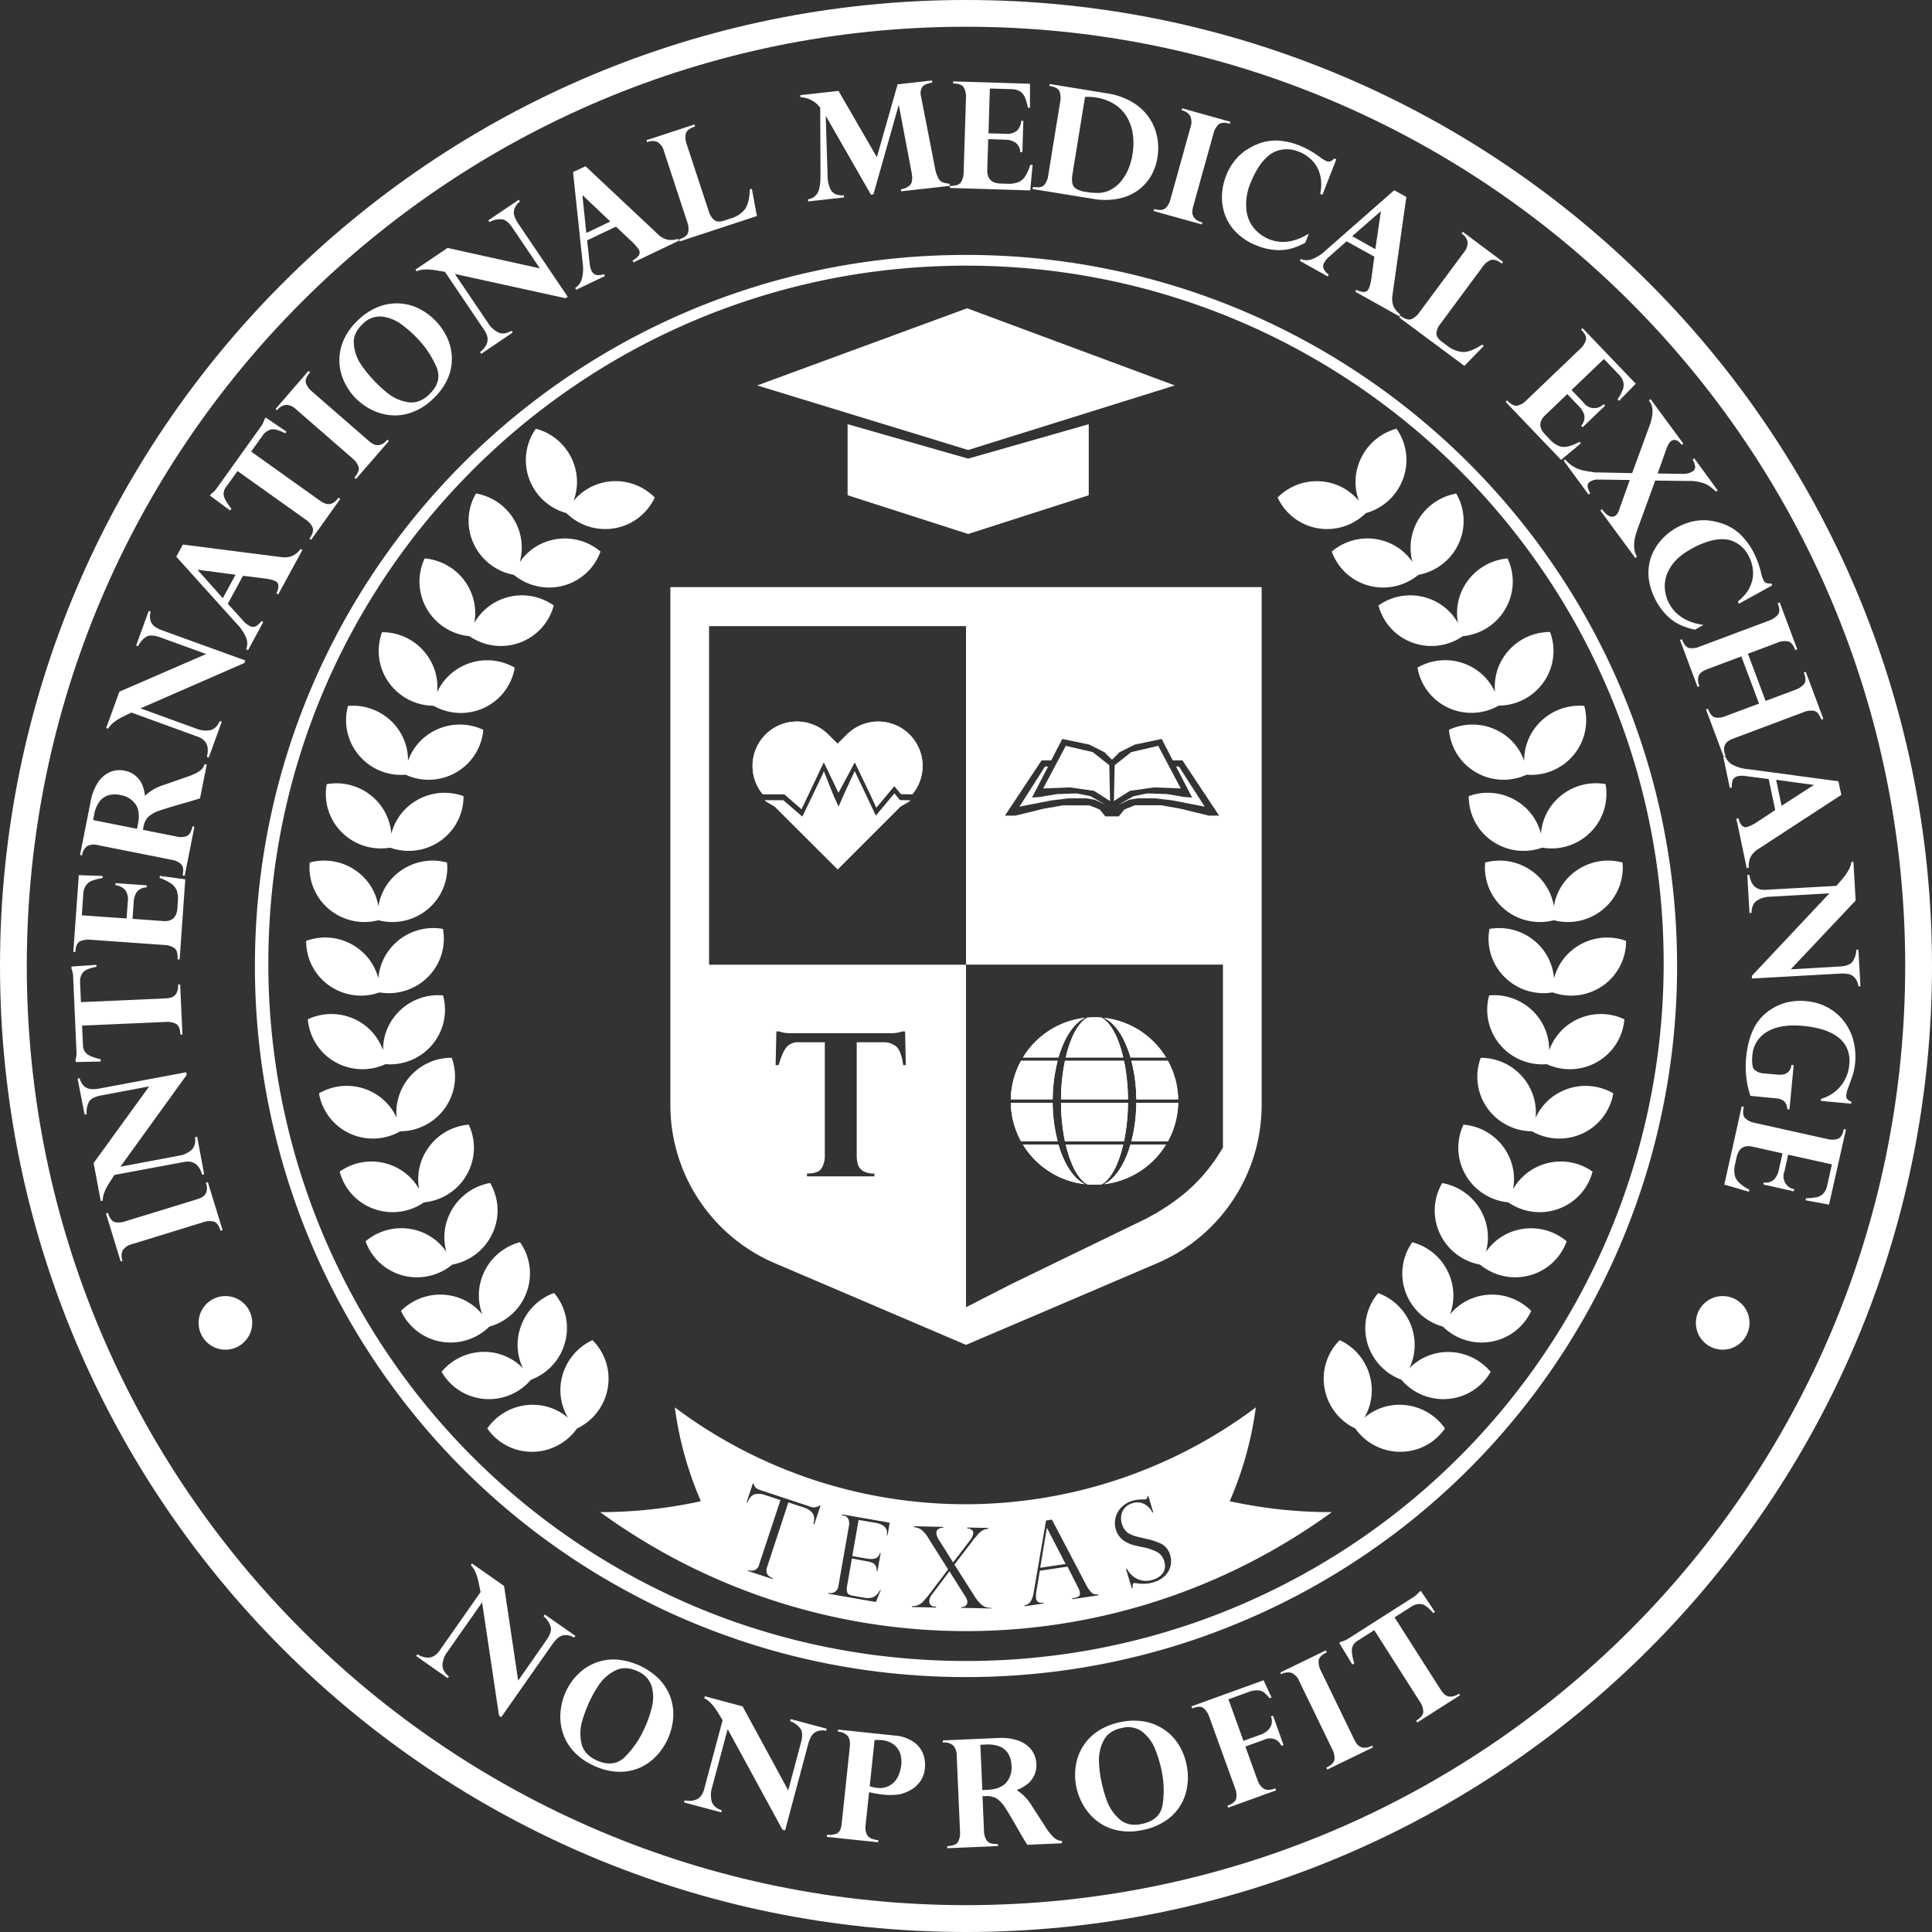
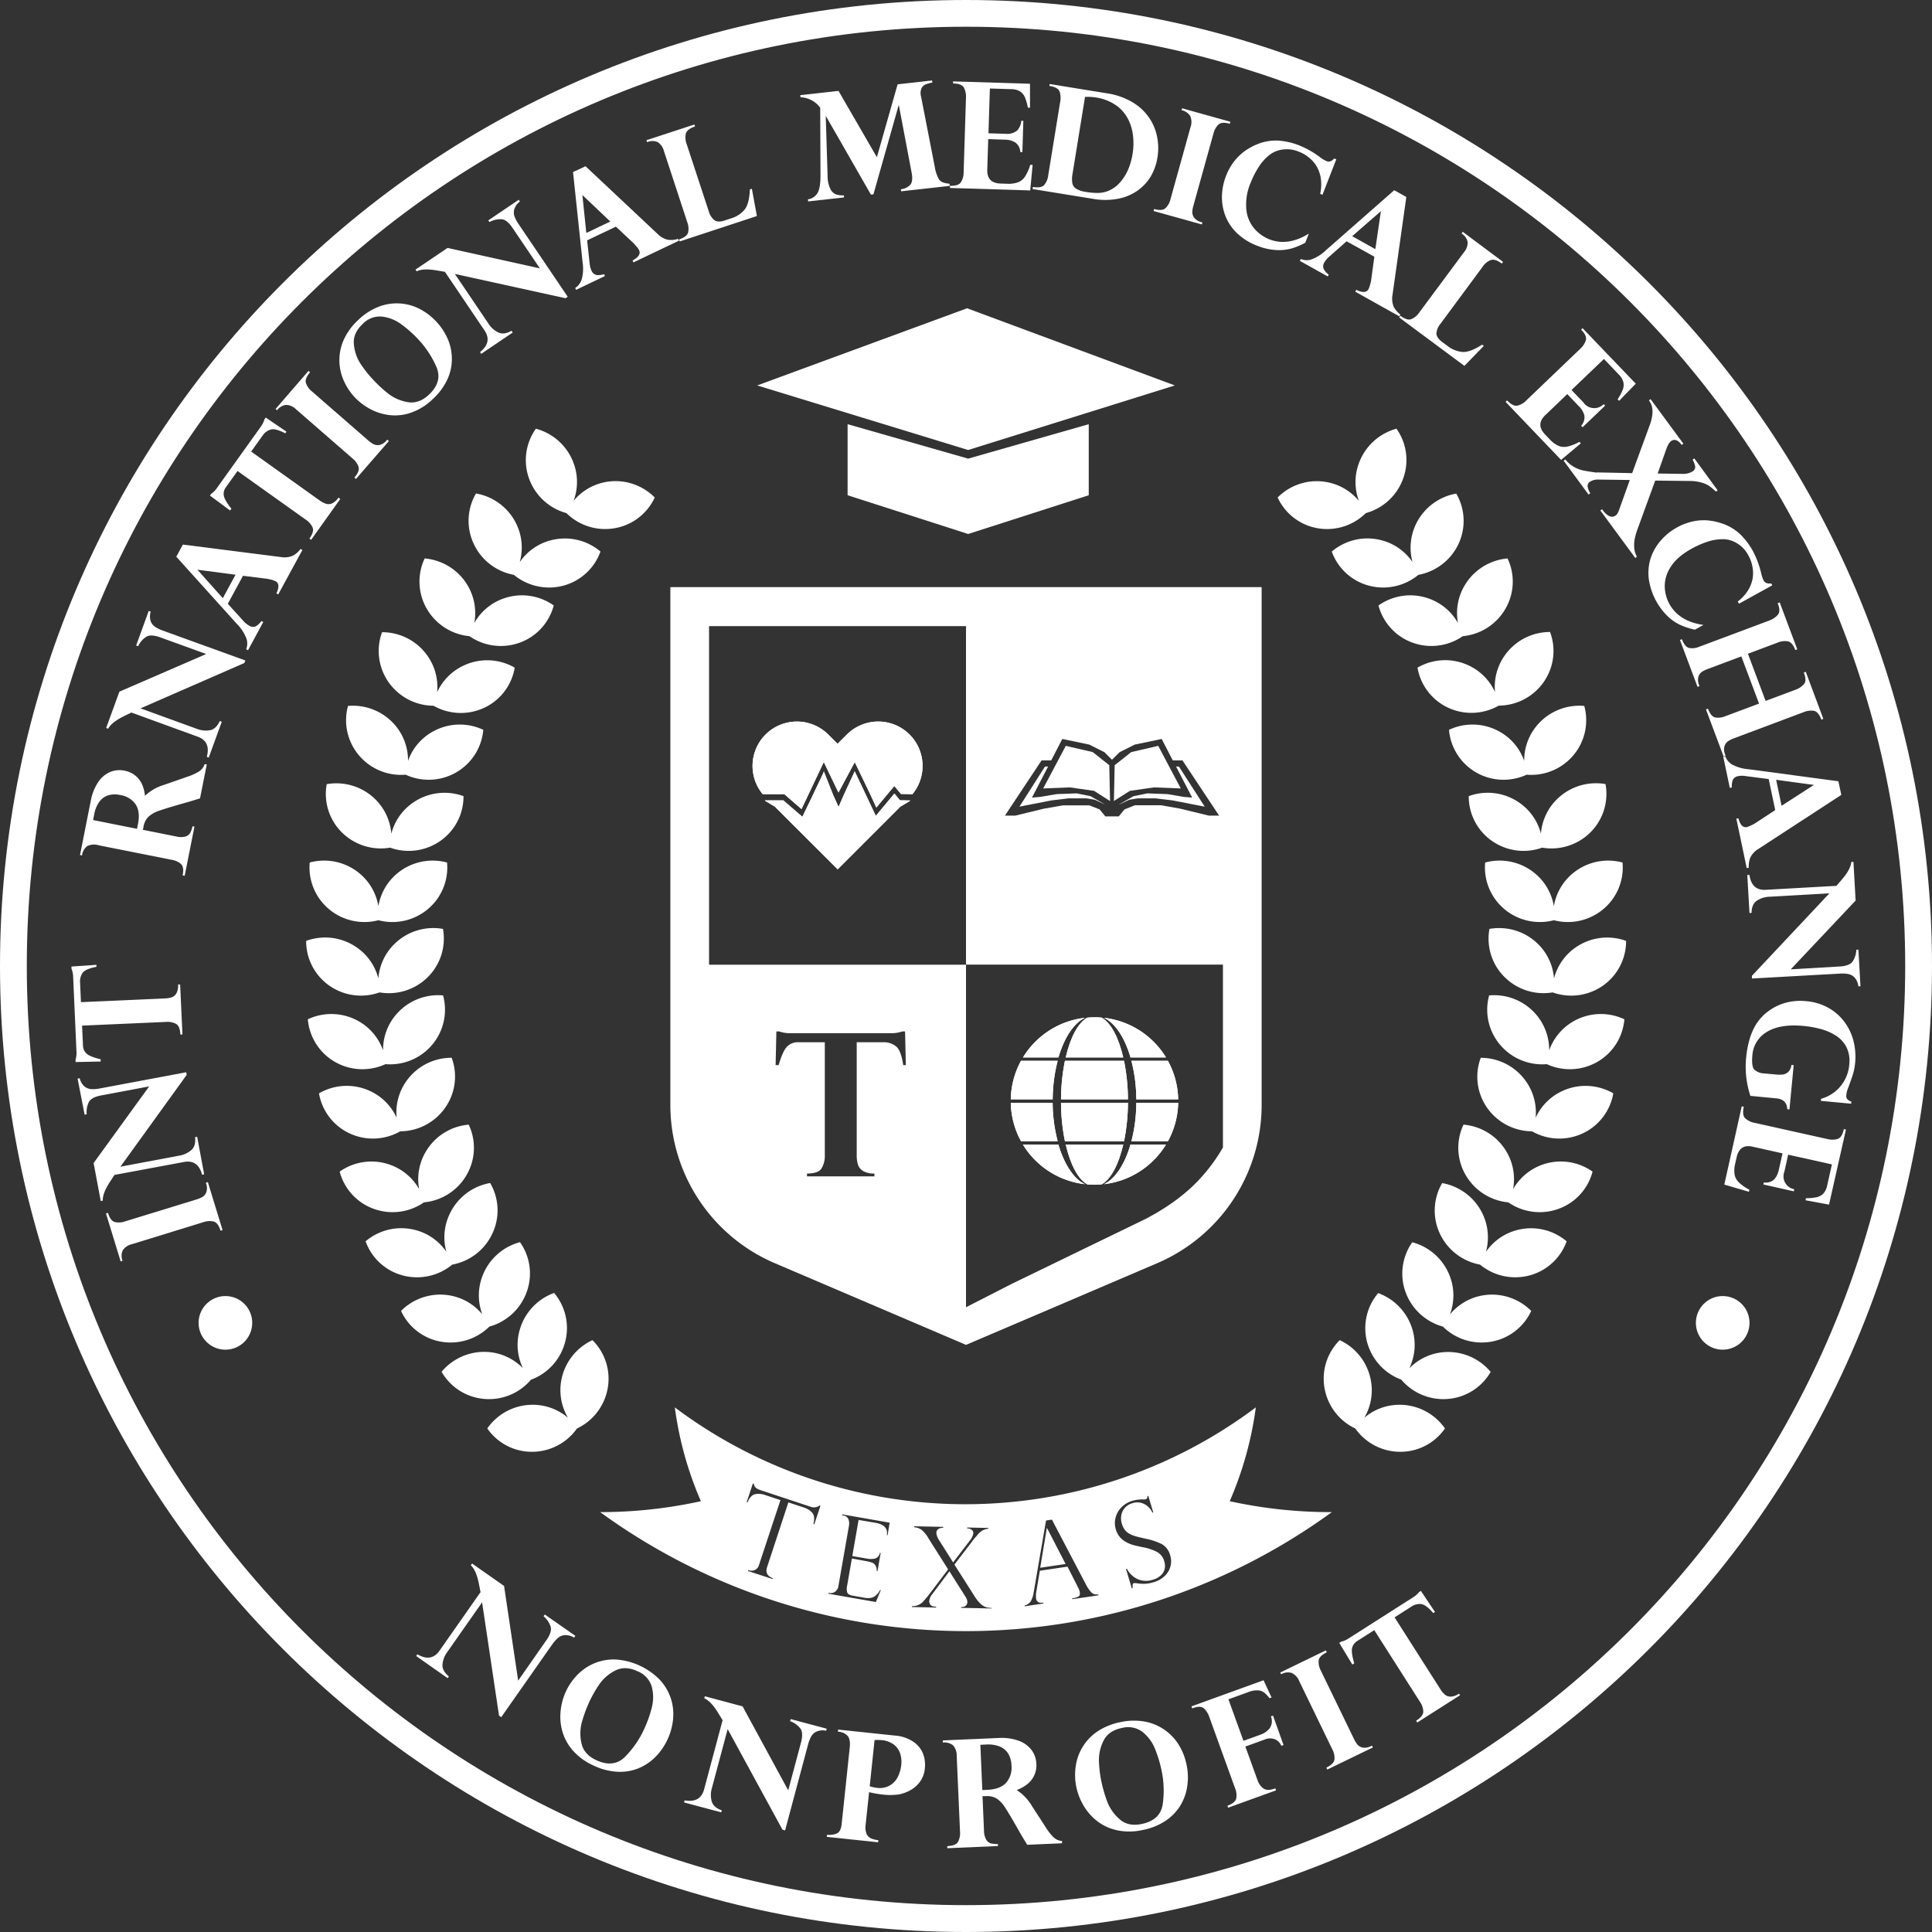
<svg xmlns="http://www.w3.org/2000/svg" viewBox="0 0 685 685">
  <rect x="0" y="0" width="685" height="685" fill="#333333" stroke="none" />
  <defs>
    <style>.cls-1{fill:#fff;}</style>
  </defs>
  <g id="Layer_2" data-name="Layer 2">
    <g id="Слой_1" data-name="Слой 1">
      <path class="cls-1" d="M371.23,541.77h-.07l-2.35,14.09,9-1.34Zm0,0h-.07l-2.35,14.09,9-1.34Zm82.9-6.57A169.09,169.09,0,0,1,436,532.26,124.5,124.5,0,0,0,445.26,499a171.68,171.68,0,0,1-206,0,124.5,124.5,0,0,0,9.24,33.26,166.39,166.39,0,0,1-35.71,3.87,220.49,220.49,0,0,0,259.42,0A169.25,169.25,0,0,1,454.13,535.2ZM288.7,540.45l-.3-.1c.45-1.82.32-3.14-.41-4a6.75,6.75,0,0,0-3.06-1.88l-5.41-1.79L272,555.55q-1,2.9,2,4l-.1.29L265.17,557l.1-.3a3.45,3.45,0,0,0,2.29,0,2.91,2.91,0,0,0,1.6-2l7.55-22.83-5.4-1.79a6.76,6.76,0,0,0-3.58-.31c-1.06.22-2,1.2-2.69,2.92l-.3-.1,2.2-6.64.29.1a4.71,4.71,0,0,0,.3.85,1.75,1.75,0,0,0,.44.57,3,3,0,0,0,.75.49,9.64,9.64,0,0,0,1.1.44l17.61,5.83a3.34,3.34,0,0,0,3.17-.45l.3.1Zm26,3.84-.27,0q.63-3.57-4.13-4.39l-5.88-1-2.23,12.81,5.17.9a7.21,7.21,0,0,0,2.82,0,2.51,2.51,0,0,0,1.78-2l.29,0-1.12,6.39-.29,0a3.47,3.47,0,0,0-.35-1.79,2.69,2.69,0,0,0-.82-.94,2.19,2.19,0,0,0-.8-.33,8.82,8.82,0,0,0-1.41-.37l-5.42-1-1.75,10a4.26,4.26,0,0,0,.09,2q.28.9,1.86,1.17l4.19.74a6.28,6.28,0,0,0,2.57,0,3.74,3.74,0,0,0,1.75-1,7,7,0,0,0,1.28-1.73l.27,0-1.75,4.25-16.81-2.93,0-.31.38.07a2.82,2.82,0,0,0,1.89-.42,3,3,0,0,0,1.28-2.23L301,541a4.32,4.32,0,0,0-.19-2.36,2.22,2.22,0,0,0-1.87-1.31l-.39-.07.06-.33,16.82,2.94Zm36.85,26-10.79-.22v-.31a2.12,2.12,0,0,0,1.82-.61A2.18,2.18,0,0,0,343,568a4,4,0,0,0-.76-2l-5.62-8.89-6,8a4.7,4.7,0,0,0-1.17,2.6,2.26,2.26,0,0,0,.44,1.26c.3.46,1,.68,2,.68v.31l-8.57-.18v-.31a5.19,5.19,0,0,0,4.32-2c.81-.93,1.26-1.45,1.34-1.57l7.18-9.47-6.88-10.86a10.64,10.64,0,0,0-2.67-3.26,5.76,5.76,0,0,0-2.49-.84v-.33l10.3.22v.33a2.79,2.79,0,0,0-1.91.57,1.74,1.74,0,0,0-.52,1.17,5.22,5.22,0,0,0,.94,2.6l5,7.93,5.89-7.7a5.44,5.44,0,0,0,1.29-2.68,1.83,1.83,0,0,0-.38-1,2.34,2.34,0,0,0-1.78-.66v-.33l7.49.15V542a6.14,6.14,0,0,0-1.92.54,7.14,7.14,0,0,0-2.22,2c-1,1.1-1.5,1.75-1.63,2l-6.28,8.19,7,11a13.34,13.34,0,0,0,2.39,3,5.18,5.18,0,0,0,1.9,1.14,7.84,7.84,0,0,0,1.84.23ZM380.15,567l0-.3a6.86,6.86,0,0,0,2.15-.6c.49-.25.67-.78.55-1.57a5.87,5.87,0,0,0-.62-1.7.55.55,0,0,1-.11-.22l-3.63-7.15-9.81,1.45-1.22,7.3a8,8,0,0,0-.13,2.35,1.81,1.81,0,0,0,.83,1.5,3,3,0,0,0,1.75.15l.05.31-6.66,1,0-.31a3.42,3.42,0,0,0,2.12-1.42,8.32,8.32,0,0,0,1.06-3.12l4.4-25.57,2.08-.31,12.07,23a12.14,12.14,0,0,0,1.67,2.54,2.83,2.83,0,0,0,1.3.9,5.28,5.28,0,0,0,1.44.09l0,.31Zm34.9-11.88a7.21,7.21,0,0,1-1.93,3.49,9.4,9.4,0,0,1-4.21,2.4,11.72,11.72,0,0,1-3.11.53,16,16,0,0,1-2.95-.22,3.36,3.36,0,0,0-.82,0,.53.53,0,0,0-.43.43,9.51,9.51,0,0,0,0,1.31l-.32.1-2.05-6.88.31-.09a8.07,8.07,0,0,0,4,3.78,7.61,7.61,0,0,0,5.17.14,6.52,6.52,0,0,0,3.11-1.79A4.44,4.44,0,0,0,413,556a5.88,5.88,0,0,0-.19-2.38,5.45,5.45,0,0,0-2.53-3.35,18.3,18.3,0,0,0-5.17-1.71c-1.54-.32-2.68-.59-3.43-.8a12.37,12.37,0,0,1-2.39-1,7.59,7.59,0,0,1-2.23-1.78,7.45,7.45,0,0,1-1.46-2.8,7.56,7.56,0,0,1-.09-4,8,8,0,0,1,2.06-3.71,8.85,8.85,0,0,1,3.94-2.35,12.58,12.58,0,0,1,3.89-.49,1.91,1.91,0,0,0,.85-.09c.41-.12.6-.49.59-1.09l.29-.09,1.76,5.87-.3.09a6.2,6.2,0,0,0-2.78-3,5.48,5.48,0,0,0-4.36-.34,5.68,5.68,0,0,0-2.59,1.59,5.29,5.29,0,0,0-1.29,2.6,6.54,6.54,0,0,0,.21,3.14,6.27,6.27,0,0,0,1.09,2.16,5.1,5.1,0,0,0,1.71,1.41,10.83,10.83,0,0,0,2.27.87c.83.23,2,.5,3.36.81a22.86,22.86,0,0,1,5.69,1.9,6.35,6.35,0,0,1,3,4A7.15,7.15,0,0,1,415.05,555.14Zm-43.89-13.36-2.35,14.09,9-1.34-6.61-12.76Z" />
      <path class="cls-1" d="M342.5,0C153.34,0,0,153.34,0,342.5S153.34,685,342.5,685,685,531.66,685,342.5,531.66,0,342.5,0Zm0,675.48c-183.9,0-333-149.08-333-333s149.08-333,333-333,333,149.08,333,333S526.4,675.48,342.5,675.48Z" />
-       <path class="cls-1" d="M342.5,90.38C203.25,90.38,90.38,203.25,90.38,342.5a252,252,0,0,0,124.7,217.61c1.22.71,2.44,1.42,3.67,2.1q7.88,4.44,16.06,8.33,4.22,2,8.52,3.83,8.43,3.6,17.16,6.6c.77.28,1.54.54,2.31.79q10,3.35,20.43,5.86c1.92.46,3.85.89,5.78,1.31q7,1.53,14.18,2.64c1.94.31,3.89.6,5.85.85a255.55,255.55,0,0,0,66.92,0l.7-.1c4.95-.66,9.84-1.48,14.7-2.43,1.6-.31,3.22-.65,4.83-1q7-1.53,13.84-3.43c2.76-.75,5.51-1.57,8.24-2.43q7.86-2.47,15.5-5.45c3-1.17,6-2.41,9-3.7A246.21,246.21,0,0,0,468,561.22c1.95-1.11,3.9-2.27,5.81-3.44A251.94,251.94,0,0,0,594.62,342.5C594.62,203.25,481.75,90.38,342.5,90.38ZM454.57,562.13l-1,.51q-6,3-12.08,5.68c-2.55,1.11-5.13,2.19-7.72,3.21-4.58,1.82-9.22,3.52-13.95,5.06q-4.15,1.36-8.37,2.59c-6,1.74-12.16,3.27-18.38,4.55-2.14.46-4.3.88-6.46,1.27-4.92.88-9.92,1.63-14.95,2.2q-4.23.51-8.5.87c-3.74.31-7.5.54-11.28.66-2.65.11-5.32.17-8,.18H342.5a248,248,0,0,1-28.88-1.68q-3.87-.4-7.68-1-8.56-1.25-16.93-3.1-6.66-1.46-13.19-3.28c-4.38-1.22-8.73-2.58-13-4l-2.31-.8c-6.35-2.22-12.56-4.71-18.64-7.42q-4.72-2.12-9.35-4.4c-2.47-1.23-4.91-2.5-7.33-3.79l-3.12-1.72A247.32,247.32,0,0,1,95.14,341.54c0-136.61,110.75-247.35,247.36-247.35S589.86,204.93,589.86,341.54A247.36,247.36,0,0,1,454.57,562.13Z" />
      <path class="cls-1" d="M512.32,506.46a19.16,19.16,0,0,1-15.92,8.28,19.46,19.46,0,0,1-15.87-8.26,19.52,19.52,0,0,1-10.89-14.19A19.23,19.23,0,0,1,475,475.16a19.57,19.57,0,0,1,11.05,14.29,19.17,19.17,0,0,1-2.34,13.23,19.18,19.18,0,0,1,12.6-4.61A19.61,19.61,0,0,1,512.32,506.46Z" />
      <path class="cls-1" d="M528.52,486.41A19.23,19.23,0,0,1,513.39,496a19.57,19.57,0,0,1-16.56-6.84A19.61,19.61,0,0,1,484.75,476a19.28,19.28,0,0,1,3.88-17.53,19.65,19.65,0,0,1,12.26,13.29,19.18,19.18,0,0,1-1.2,13.37,19.22,19.22,0,0,1,12.16-5.71A19.67,19.67,0,0,1,528.52,486.41Z" />
      <path class="cls-1" d="M542.9,464.79a19.22,19.22,0,0,1-14.25,10.92,19.56,19.56,0,0,1-17.07-5.36,19.67,19.67,0,0,1-13.19-12.1,19.25,19.25,0,0,1,2.34-17.8,19.57,19.57,0,0,1,13.36,12.14,19.18,19.18,0,0,1,0,13.44,19.2,19.2,0,0,1,11.63-6.74A19.6,19.6,0,0,1,542.9,464.79Z" />
      <path class="cls-1" d="M555.46,440.11a19.21,19.21,0,0,1-13.24,12.12,19.6,19.6,0,0,1-17.47-3.86,19.63,19.63,0,0,1-14.2-10.9,19.29,19.29,0,0,1,.78-18,19.62,19.62,0,0,1,14.37,11,19.22,19.22,0,0,1,1.14,13.39,19.2,19.2,0,0,1,11-7.72A19.54,19.54,0,0,1,555.46,440.11Z" />
      <path class="cls-1" d="M564.65,415.4a19.17,19.17,0,0,1-12.12,13.22,19.53,19.53,0,0,1-17.75-2.32,19.57,19.57,0,0,1-15.09-9.63,19.2,19.2,0,0,1-.8-17.92,19.6,19.6,0,0,1,15.28,9.64,19.16,19.16,0,0,1,2.3,13.23,19.49,19.49,0,0,1,28.18-6.22Z" />
      <path class="cls-1" d="M572,387.65a19.28,19.28,0,0,1-10.94,14.24,19.55,19.55,0,0,1-17.88-.78,19.57,19.57,0,0,1-15.87-8.28A19.16,19.16,0,0,1,525,375.06a19.52,19.52,0,0,1,16,8.27,19.13,19.13,0,0,1,3.46,13,19.2,19.2,0,0,1,9.48-9.51A19.59,19.59,0,0,1,572,387.65Z" />
      <path class="cls-1" d="M575.93,361.39a19.19,19.19,0,0,1-9.64,15.13,19.53,19.53,0,0,1-17.87.78,19.55,19.55,0,0,1-16.54-6.85,19.23,19.23,0,0,1-3.9-17.52,19.62,19.62,0,0,1,16.73,6.85,19.31,19.31,0,0,1,4.56,12.63,19.3,19.3,0,0,1,8.62-10.31A19.58,19.58,0,0,1,575.93,361.39Z" />
      <path class="cls-1" d="M576.54,333.6a19.3,19.3,0,0,1-8.29,15.92,19.62,19.62,0,0,1-17.76,2.34,19.53,19.53,0,0,1-17-5.4,19.15,19.15,0,0,1-5.4-17.11,19.66,19.66,0,0,1,17.24,5.37,19.19,19.19,0,0,1,5.65,12.18,19.24,19.24,0,0,1,7.69-11A19.59,19.59,0,0,1,576.54,333.6Z" />
      <path class="cls-1" d="M568.4,322.39a19.57,19.57,0,0,1-17.47,3.88,19.56,19.56,0,0,1-17.47-3.88,19.28,19.28,0,0,1-6.89-16.58,19.64,19.64,0,0,1,17.66,3.85,19.23,19.23,0,0,1,6.7,11.64,19.13,19.13,0,0,1,6.7-11.64,19.61,19.61,0,0,1,17.64-3.85A19.21,19.21,0,0,1,568.4,322.39Z" />
      <path class="cls-1" d="M563.85,295.16a19.6,19.6,0,0,1-17.07,5.38,19.55,19.55,0,0,1-17.73-2.34,19.17,19.17,0,0,1-8.3-15.92,19.56,19.56,0,0,1,17.91,2.3,19.06,19.06,0,0,1,7.68,11A19.23,19.23,0,0,1,552,283.4,19.69,19.69,0,0,1,569.25,278,19.28,19.28,0,0,1,563.85,295.16Z" />
      <path class="cls-1" d="M557.82,267.82a19.55,19.55,0,0,1-16.54,6.85,19.53,19.53,0,0,1-17.88-.78,19.29,19.29,0,0,1-9.65-15.13,19.59,19.59,0,0,1,18.06.72,19.05,19.05,0,0,1,8.6,10.3A19.23,19.23,0,0,1,545,257.14a19.65,19.65,0,0,1,16.71-6.85A19.23,19.23,0,0,1,557.82,267.82Z" />
      <path class="cls-1" d="M547.26,241.9a19.53,19.53,0,0,1-15.87,8.28,19.59,19.59,0,0,1-17.87.78,19.26,19.26,0,0,1-10.94-14.24,19.52,19.52,0,0,1,18-.85,19.18,19.18,0,0,1,9.49,9.51,19.18,19.18,0,0,1,3.45-13,19.61,19.61,0,0,1,16.06-8.3A19.16,19.16,0,0,1,547.26,241.9Z" />
      <path class="cls-1" d="M533.71,215.93a19.56,19.56,0,0,1-15.07,9.63,19.57,19.57,0,0,1-17.75,2.32,19.24,19.24,0,0,1-12.14-13.21,19.5,19.5,0,0,1,17.9-2.43,19.16,19.16,0,0,1,10.28,8.65,19.14,19.14,0,0,1,2.32-13.24A19.62,19.62,0,0,1,534.51,198,19.17,19.17,0,0,1,533.71,215.93Z" />
      <path class="cls-1" d="M517.1,192.9a19.62,19.62,0,0,1-14.2,10.91,19.62,19.62,0,0,1-17.46,3.86,19.22,19.22,0,0,1-13.25-12.12,19.54,19.54,0,0,1,17.62-4,19.1,19.1,0,0,1,11,7.73A19.37,19.37,0,0,1,502,185.9,19.63,19.63,0,0,1,516.32,175,19.28,19.28,0,0,1,517.1,192.9Z" />
      <path class="cls-1" d="M497.44,169.82a19.5,19.5,0,0,1-13.18,12.1,19.51,19.51,0,0,1-17.07,5.37A19.18,19.18,0,0,1,453,176.39a19.52,19.52,0,0,1,17.2-5.5,19.21,19.21,0,0,1,11.62,6.73,19.15,19.15,0,0,1,0-13.43A19.68,19.68,0,0,1,495.12,152,19.13,19.13,0,0,1,497.44,169.82Z" />
      <path class="cls-1" d="M215.45,492.29a19.51,19.51,0,0,1-10.88,14.19,19.53,19.53,0,0,1-15.87,8.26,19.18,19.18,0,0,1-15.93-8.28,19.58,19.58,0,0,1,16-8.39,19.16,19.16,0,0,1,12.61,4.61A19.28,19.28,0,0,1,199,489.45a19.6,19.6,0,0,1,11.06-14.29A19.2,19.2,0,0,1,215.45,492.29Z" />
      <path class="cls-1" d="M200.32,476a19.5,19.5,0,0,1-12.08,13.2A19.52,19.52,0,0,1,171.71,496a19.29,19.29,0,0,1-15.15-9.63,19.7,19.7,0,0,1,16.67-7,19.2,19.2,0,0,1,12.16,5.71,19.12,19.12,0,0,1-1.18-13.37,19.62,19.62,0,0,1,12.25-13.29A19.27,19.27,0,0,1,200.32,476Z" />
      <path class="cls-1" d="M186.68,458.25a19.58,19.58,0,0,1-13.17,12.1,19.59,19.59,0,0,1-17.08,5.36,19.2,19.2,0,0,1-14.24-10.92,19.6,19.6,0,0,1,17.21-5.5A19.18,19.18,0,0,1,171,466a19.13,19.13,0,0,1,0-13.44,19.59,19.59,0,0,1,13.36-12.14A19.17,19.17,0,0,1,186.68,458.25Z" />
      <path class="cls-1" d="M174.52,437.47a19.57,19.57,0,0,1-14.17,10.9,19.63,19.63,0,0,1-17.49,3.86,19.23,19.23,0,0,1-13.24-12.12,19.57,19.57,0,0,1,17.64-4,19.06,19.06,0,0,1,11,7.72,19.12,19.12,0,0,1,1.17-13.39,19.58,19.58,0,0,1,14.36-11A19.26,19.26,0,0,1,174.52,437.47Z" />
      <path class="cls-1" d="M165.39,416.67a19.53,19.53,0,0,1-15.07,9.63,19.53,19.53,0,0,1-17.75,2.32,19.22,19.22,0,0,1-12.14-13.22,19.55,19.55,0,0,1,17.9-2.42,19.23,19.23,0,0,1,10.28,8.64,19.12,19.12,0,0,1,2.32-13.23,19.52,19.52,0,0,1,15.26-9.64A19.2,19.2,0,0,1,165.39,416.67Z" />
      <path class="cls-1" d="M157.78,392.83a19.53,19.53,0,0,1-15.87,8.28,19.52,19.52,0,0,1-17.87.78,19.23,19.23,0,0,1-10.94-14.24,19.61,19.61,0,0,1,18.06-.85,19.18,19.18,0,0,1,9.47,9.51,19.22,19.22,0,0,1,3.45-13,19.55,19.55,0,0,1,16.06-8.27A19.19,19.19,0,0,1,157.78,392.83Z" />
      <path class="cls-1" d="M153.21,370.45a19.52,19.52,0,0,1-16.53,6.85,19.58,19.58,0,0,1-17.89-.78,19.3,19.3,0,0,1-9.65-15.13,19.62,19.62,0,0,1,18.06.71,19.22,19.22,0,0,1,8.62,10.31,19.11,19.11,0,0,1,4.57-12.63,19.57,19.57,0,0,1,16.7-6.85A19.22,19.22,0,0,1,153.21,370.45Z" />
      <path class="cls-1" d="M151.65,346.46a19.55,19.55,0,0,1-17.07,5.4,19.56,19.56,0,0,1-17.73-2.34,19.23,19.23,0,0,1-8.3-15.92,19.56,19.56,0,0,1,17.91,2.3,19.1,19.1,0,0,1,7.69,11,19.17,19.17,0,0,1,5.67-12.18,19.63,19.63,0,0,1,17.24-5.37A19.21,19.21,0,0,1,151.65,346.46Z" />
      <path class="cls-1" d="M151.63,322.39a19.56,19.56,0,0,1-17.47,3.88,19.55,19.55,0,0,1-17.46-3.88,19.28,19.28,0,0,1-6.89-16.58,19.64,19.64,0,0,1,17.66,3.85,19.21,19.21,0,0,1,6.69,11.64,19.18,19.18,0,0,1,6.7-11.64,19.61,19.61,0,0,1,17.64-3.85A19.21,19.21,0,0,1,151.63,322.39Z" />
      <path class="cls-1" d="M164.34,282.28a19.21,19.21,0,0,1-8.29,15.92,19.57,19.57,0,0,1-17.74,2.34,19.62,19.62,0,0,1-17.07-5.38,19.22,19.22,0,0,1-5.4-17.13,19.66,19.66,0,0,1,17.24,5.37,19.3,19.3,0,0,1,5.67,12.2,19.09,19.09,0,0,1,7.67-11A19.59,19.59,0,0,1,164.34,282.28Z" />
      <path class="cls-1" d="M171.35,258.76a19.29,19.29,0,0,1-9.67,15.13,19.5,19.5,0,0,1-17.87.78,19.52,19.52,0,0,1-16.53-6.85,19.27,19.27,0,0,1-3.9-17.53,19.67,19.67,0,0,1,16.72,6.85,19.22,19.22,0,0,1,4.57,12.64,19.09,19.09,0,0,1,8.62-10.3A19.59,19.59,0,0,1,171.35,258.76Z" />
      <path class="cls-1" d="M182.5,236.72A19.23,19.23,0,0,1,171.57,251a19.61,19.61,0,0,1-17.88-.78,19.57,19.57,0,0,1-15.87-8.28,19.25,19.25,0,0,1-2.36-17.79,19.61,19.61,0,0,1,16.06,8.3,19.14,19.14,0,0,1,3.46,13,19.24,19.24,0,0,1,9.48-9.51A19.52,19.52,0,0,1,182.5,236.72Z" />
      <path class="cls-1" d="M196.33,214.67a19.22,19.22,0,0,1-12.12,13.21,19.58,19.58,0,0,1-17.76-2.32,19.59,19.59,0,0,1-15.08-9.63,19.22,19.22,0,0,1-.8-17.93,19.64,19.64,0,0,1,15.28,9.65,19.3,19.3,0,0,1,2.32,13.24,19.17,19.17,0,0,1,10.25-8.65A19.51,19.51,0,0,1,196.33,214.67Z" />
      <path class="cls-1" d="M212.9,195.55a19.25,19.25,0,0,1-13.24,12.12,19.62,19.62,0,0,1-17.47-3.86A19.53,19.53,0,0,1,168,192.9a19.22,19.22,0,0,1,.76-17.94,19.62,19.62,0,0,1,14.38,10.94,19.2,19.2,0,0,1,1.14,13.4,19.15,19.15,0,0,1,11-7.73A19.53,19.53,0,0,1,212.9,195.55Z" />
      <path class="cls-1" d="M232.14,176.39a19.23,19.23,0,0,1-14.25,10.9,19.54,19.54,0,0,1-17.07-5.37,19.54,19.54,0,0,1-13.19-12.1A19.22,19.22,0,0,1,190,152a19.6,19.6,0,0,1,13.36,12.16,19.15,19.15,0,0,1,0,13.43,19.24,19.24,0,0,1,11.63-6.73A19.54,19.54,0,0,1,232.14,176.39Z" />
      <polygon class="cls-1" points="416.54 136.66 343.26 159.55 268.46 136.66 342.88 109.3 416.54 136.66" />
      <polygon class="cls-1" points="386.02 150.4 386.02 175.59 343.26 189.33 300.52 175.59 300.52 150.4 343.26 162.61 386.02 150.4" />
      <path class="cls-1" d="M386.69,282.33l-4.9-1-7.11.25-5.89,1-2.92.24,5.71-11H370.5L361.45,286l11.27-2.2,6.13-.74h6.37l2.95.49,3.67,1.71Zm6.61-11-5.87-4.64-9.55-2.21-8,15.07,9.44-.38,8.58,1.23,5.66,3.6Zm17.36-6.85-9.55,2.21-5.88,4.64L394.94,284l5.68-3.6,8.57-1.23,9.45.38Zm7.34,7.34h-1l5.7,11-2.93-.24-5.89-1-7.1-.25-4.9,1-5.14,2.93,3.67-1.71,2.95-.49h6.37l6.12.74,11.27,2.2Zm0,0h-1l5.7,11-2.93-.24-5.89-1-7.1-.25-4.9,1-5.14,2.93,3.67-1.71,2.95-.49h6.37l6.12.74,11.27,2.2Zm-7.34-7.34-9.55,2.21-5.88,4.64L394.94,284l5.68-3.6,8.57-1.23,9.45.38ZM393.3,271.3l-5.87-4.64-9.55-2.21-8,15.07,9.44-.38,8.58,1.23,5.66,3.6Zm-6.61,11-4.9-1-7.11.25-5.89,1-2.92.24,5.71-11H370.5L361.45,286l11.27-2.2,6.13-.74h6.37l2.95.49,3.67,1.71Zm0,0-4.9-1-7.11.25-5.89,1-2.92.24,5.71-11H370.5L361.45,286l11.27-2.2,6.13-.74h6.37l2.95.49,3.67,1.71Zm6.61-11-5.87-4.64-9.55-2.21-8,15.07,9.44-.38,8.58,1.23,5.66,3.6Zm17.36-6.85-9.55,2.21-5.88,4.64L394.94,284l5.68-3.6,8.57-1.23,9.45.38Zm7.34,7.34h-1l5.7,11-2.93-.24-5.89-1-7.1-.25-4.9,1-5.14,2.93,3.67-1.71,2.95-.49h6.37l6.12.74,11.27,2.2Zm0,0h-1l5.7,11-2.93-.24-5.89-1-7.1-.25-4.9,1-5.14,2.93,3.67-1.71,2.95-.49h6.37l6.12.74,11.27,2.2Zm-7.34-7.34-9.55,2.21-5.88,4.64L394.94,284l5.68-3.6,8.57-1.23,9.45.38ZM393.3,271.3l-5.87-4.64-9.55-2.21-8,15.07,9.44-.38,8.58,1.23,5.66,3.6Zm-6.61,11-4.9-1-7.11.25-5.89,1-2.92.24,5.71-11H370.5L361.45,286l11.27-2.2,6.13-.74h6.37l2.95.49,3.67,1.71Zm0,0-4.9-1-7.11.25-5.89,1-2.92.24,5.71-11H370.5L361.45,286l11.27-2.2,6.13-.74h6.37l2.95.49,3.67,1.71Zm6.61-11-5.87-4.64-9.55-2.21-8,15.07,9.44-.38,8.58,1.23,5.66,3.6Zm17.36-6.85-9.55,2.21-5.88,4.64L394.94,284l5.68-3.6,8.57-1.23,9.45.38Zm7.34,7.34h-1l5.7,11-2.93-.24-5.89-1-7.1-.25-4.9,1-5.14,2.93,3.67-1.71,2.95-.49h6.37l6.12.74,11.27,2.2Zm0,0h-1l5.7,11-2.93-.24-5.89-1-7.1-.25-4.9,1-5.14,2.93,3.67-1.71,2.95-.49h6.37l6.12.74,11.27,2.2Zm-8.81,7.35,9.45.38-8-15.07-9.55,2.21-5.88,4.64L394.94,284l5.68-3.6Zm-21.76-12.48-9.55-2.21-8,15.07,9.44-.38,8.58,1.23,5.66,3.6-.28-12.67Zm-5.64,14.68-7.11.25-5.89,1-2.92.24,5.71-11H370.5L361.45,286l11.27-2.2,6.13-.74h6.37l2.95.49,3.67,1.71-5.15-2.93ZM237.68,208.17V391.75a61,61,0,0,0,37.08,56.14l67.74,28.94,34.42-14.69,33.32-14.25a61,61,0,0,0,37.08-56.14V208.17ZM369.3,269.59h3.42l3.92-7.59,9.57,2,5.38,2.7,2.67,2.67,2.69-2.67,5.38-2.7,9.55-2,3.93,7.59h3.43l13,19.59h-3.67l-10-2.44-6.85-1.23h-9.32L398.66,287l-2,2.46H391.9l-2-2.46-3.67-1.46h-9.32L370,286.74,360,289.18h-3.69ZM320.24,377.64c-.51-3.5-1.36-5.72-2.58-6.68a6.92,6.92,0,0,0-4.43-1.43h-9.48v40a11.43,11.43,0,0,0,.44,3.39,4.17,4.17,0,0,0,1.84,2.28,7.53,7.53,0,0,0,4,.88v1h-23.9v-1q4,0,5.13-1.79a8.54,8.54,0,0,0,1.18-4.76v-40H283a5.26,5.26,0,0,0-3.93,1.54q-1.53,1.53-3,6.57H275l.27-11.94h1a11.35,11.35,0,0,0,4.07.62h35.49a11.35,11.35,0,0,0,4.07-.62h1l.26,11.94ZM433.6,406.85c-.75,1.3-1.56,2.56-2.37,3.78-.71,1.06-1.47,2.1-2.24,3.1-.25.34-.51.68-.79,1a57.45,57.45,0,0,1-7.13,7.46c-.49.43-1,.86-1.52,1.28l-1.61,1.28c-.48.37-.95.72-1.45,1.08l-.37.27c-1.11.79-2.27,1.58-3.48,2.35q-1,.63-1.95,1.2c-.55.36-1.14.7-1.73,1L406.54,432l-47.87,23.22-16.17,8.27V342.05H251.4V222h91.1V342h91.1ZM419.73,282.58l-5.89-1-7.1-.25-4.9,1-5.14,2.93,3.67-1.71,2.95-.49h6.37l6.12.74,11.27,2.2L418,271.79h-1l5.7,11Zm-10.54-3.44,9.45.38-8-15.07-9.55,2.21-5.88,4.64L394.94,284l5.68-3.6Zm-29.85,0,8.58,1.23,5.66,3.6-.28-12.67-5.87-4.64-9.55-2.21-8,15.07Zm-.49,3.92h6.37l2.95.49,3.67,1.71-5.15-2.93-4.9-1-7.11.25-5.89,1-2.92.24,5.71-11H370.5L361.45,286l11.27-2.2Zm7.84-.73-4.9-1-7.11.25-5.89,1-2.92.24,5.71-11H370.5L361.45,286l11.27-2.2,6.13-.74h6.37l2.95.49,3.67,1.71Zm6.61-11-5.87-4.64-9.55-2.21-8,15.07,9.44-.38,8.58,1.23,5.66,3.6Zm17.36-6.85-9.55,2.21-5.88,4.64L394.94,284l5.68-3.6,8.57-1.23,9.45.38Zm7.34,7.34h-1l5.7,11-2.93-.24-5.89-1-7.1-.25-4.9,1-5.14,2.93,3.67-1.71,2.95-.49h6.37l6.12.74,11.27,2.2Zm0,0h-1l5.7,11-2.93-.24-5.89-1-7.1-.25-4.9,1-5.14,2.93,3.67-1.71,2.95-.49h6.37l6.12.74,11.27,2.2Zm-7.34-7.34-9.55,2.21-5.88,4.64L394.94,284l5.68-3.6,8.57-1.23,9.45.38ZM393.3,271.3l-5.87-4.64-9.55-2.21-8,15.07,9.44-.38,8.58,1.23,5.66,3.6Zm-6.61,11-4.9-1-7.11.25-5.89,1-2.92.24,5.71-11H370.5L361.45,286l11.27-2.2,6.13-.74h6.37l2.95.49,3.67,1.71Zm0,0-4.9-1-7.11.25-5.89,1-2.92.24,5.71-11H370.5L361.45,286l11.27-2.2,6.13-.74h6.37l2.95.49,3.67,1.71Zm6.61-11-5.87-4.64-9.55-2.21-8,15.07,9.44-.38,8.58,1.23,5.66,3.6Zm17.36-6.85-9.55,2.21-5.88,4.64L394.94,284l5.68-3.6,8.57-1.23,9.45.38Zm7.34,7.34h-1l5.7,11-2.93-.24-5.89-1-7.1-.25-4.9,1-5.14,2.93,3.67-1.71,2.95-.49h6.37l6.12.74,11.27,2.2Zm0,0h-1l5.7,11-2.93-.24-5.89-1-7.1-.25-4.9,1-5.14,2.93,3.67-1.71,2.95-.49h6.37l6.12.74,11.27,2.2Zm-7.34-7.34-9.55,2.21-5.88,4.64L394.94,284l5.68-3.6,8.57-1.23,9.45.38ZM393.3,271.3l-5.87-4.64-9.55-2.21-8,15.07,9.44-.38,8.58,1.23,5.66,3.6Zm-6.61,11-4.9-1-7.11.25-5.89,1-2.92.24,5.71-11H370.5L361.45,286l11.27-2.2,6.13-.74h6.37l2.95.49,3.67,1.71Zm0,0-4.9-1-7.11.25-5.89,1-2.92.24,5.71-11H370.5L361.45,286l11.27-2.2,6.13-.74h6.37l2.95.49,3.67,1.71Zm6.61-11-5.87-4.64-9.55-2.21-8,15.07,9.44-.38,8.58,1.23,5.66,3.6Zm17.36-6.85-9.55,2.21-5.88,4.64L394.94,284l5.68-3.6,8.57-1.23,9.45.38Zm7.34,7.34h-1l5.7,11-2.93-.24-5.89-1-7.1-.25-4.9,1-5.14,2.93,3.67-1.71,2.95-.49h6.37l6.12.74,11.27,2.2Zm0,0h-1l5.7,11-2.93-.24-5.89-1-7.1-.25-4.9,1-5.14,2.93,3.67-1.71,2.95-.49h6.37l6.12.74,11.27,2.2Zm-7.34-7.34-9.55,2.21-5.88,4.64L394.94,284l5.68-3.6,8.57-1.23,9.45.38ZM393.3,271.3l-5.87-4.64-9.55-2.21-8,15.07,9.44-.38,8.58,1.23,5.66,3.6Zm-6.61,11-4.9-1-7.11.25-5.89,1-2.92.24,5.71-11H370.5L361.45,286l11.27-2.2,6.13-.74h6.37l2.95.49,3.67,1.71Z" />
      <path class="cls-1" d="M319,283.75l3.72.06-.23.25L319.22,286,297,308.22,274.73,286,271.39,284c-.06-.08-.14-.14-.2-.22h6.56l6.73,5.82,2.34-4.82,2-4.18,3-6.32.28-.76,3.35,8.46,1.87,4.13,1.79-4.13,3.93-8.5,3.24,6.8.14.32,4.1,8.66,4.94-5.91,1.65-2,1.64,2Z" />
      <path class="cls-1" d="M270.42,281.58a15.73,15.73,0,0,1,23.22-21.17l3.33,3.31,3.29-3.28a15.73,15.73,0,0,1,23.25,21.14h-.37l-3.7-.07-2.35-2.82L314.31,282l-3.59,4.32-2-4.32-.31-.68-5.35-11.11L297.28,281l-5.2-10.82-1.51,3.2-4.1,8.64-1.69,3.56-.6,1.28L278.57,282l-.5-.43Z" />
      <path class="cls-1" d="M375,404.61H362A29.45,29.45,0,0,1,358.38,391h14.84A55.54,55.54,0,0,0,375,404.61Z" />
      <path class="cls-1" d="M373.22,389.77H358.38A29.45,29.45,0,0,1,362,376.12H375A55.41,55.41,0,0,0,373.22,389.77Z" />
      <path class="cls-1" d="M384.68,419.86a29.69,29.69,0,0,1-22-14.06h12.58C377.32,412.79,380.7,418,384.68,419.86Z" />
      <path class="cls-1" d="M375.28,374.93H362.7a29.64,29.64,0,0,1,22-14.06C380.7,362.77,377.32,367.94,375.28,374.93Z" />
      <path class="cls-1" d="M390.6,419.93c-.84.08-1.69.11-2.54.11s-1.71,0-2.55-.11c-3.27-1.82-6-7-7.66-14.13h20.41C396.62,412.9,393.86,418.11,390.6,419.93Z" />
      <path class="cls-1" d="M385.51,360.8c.84-.08,1.68-.11,2.55-.11s1.7,0,2.54.11c3.26,1.82,6,7,7.66,14.13H377.85C379.48,367.83,382.24,362.62,385.51,360.8Z" />
      <path class="cls-1" d="M376.19,391h23.73a70.56,70.56,0,0,1-1.39,13.65H377.58A69.79,69.79,0,0,1,376.19,391Z" />
      <path class="cls-1" d="M399.92,389.77H376.19a69.63,69.63,0,0,1,1.39-13.65h20.95A70.4,70.4,0,0,1,399.92,389.77Z" />
-       <path class="cls-1" d="M391.42,419.86c4-1.9,7.38-7.07,9.4-14.06h12.59A29.73,29.73,0,0,1,391.42,419.86Z" />
+       <path class="cls-1" d="M391.42,419.86c4-1.9,7.38-7.07,9.4-14.06h12.59A29.73,29.73,0,0,1,391.42,419.86" />
      <path class="cls-1" d="M391.42,360.87a29.67,29.67,0,0,1,22,14.06H400.82C398.8,367.94,395.42,362.77,391.42,360.87Z" />
      <path class="cls-1" d="M402.88,391h14.85a29.57,29.57,0,0,1-3.64,13.65H401.14A55.54,55.54,0,0,0,402.88,391Z" />
      <path class="cls-1" d="M401.14,376.12h12.95a29.57,29.57,0,0,1,3.64,13.65H402.88A55.41,55.41,0,0,0,401.14,376.12Z" />
      <path class="cls-1" d="M375,404.61H362A29.45,29.45,0,0,1,358.38,391h14.84A55.54,55.54,0,0,0,375,404.61Z" />
      <path class="cls-1" d="M375,376.12a55.41,55.41,0,0,0-1.74,13.65H358.38A29.45,29.45,0,0,1,362,376.12Z" />
      <path class="cls-1" d="M384.68,360.87c-4,1.9-7.36,7.07-9.4,14.06H362.7A29.64,29.64,0,0,1,384.68,360.87Z" />
      <path class="cls-1" d="M384.68,419.86a29.69,29.69,0,0,1-22-14.06h12.58C377.32,412.79,380.7,418,384.68,419.86Z" />
      <path class="cls-1" d="M413.41,405.8a29.73,29.73,0,0,1-22,14.06c4-1.9,7.38-7.07,9.4-14.06Z" />
      <path class="cls-1" d="M417.73,391a29.57,29.57,0,0,1-3.64,13.65H401.14A55.54,55.54,0,0,0,402.88,391Z" />
      <path class="cls-1" d="M413.41,374.93H400.82c-2-7-5.4-12.16-9.4-14.06A29.67,29.67,0,0,1,413.41,374.93Z" />
      <path class="cls-1" d="M417.73,389.77H402.88a55.41,55.41,0,0,0-1.74-13.65h12.95A29.57,29.57,0,0,1,417.73,389.77Z" />
      <path class="cls-1" d="M398.26,405.8c-1.64,7.1-4.4,12.31-7.66,14.13-.84.08-1.69.11-2.54.11s-1.71,0-2.55-.11c-3.27-1.82-6-7-7.66-14.13Z" />
      <path class="cls-1" d="M399.92,391a70.56,70.56,0,0,1-1.39,13.65H377.58A69.79,69.79,0,0,1,376.19,391Z" />
      <path class="cls-1" d="M398.26,374.93H377.85c1.63-7.1,4.39-12.31,7.66-14.13.84-.08,1.68-.11,2.55-.11s1.7,0,2.54.11C393.86,362.62,396.62,367.83,398.26,374.93Z" />
      <path class="cls-1" d="M399.92,389.77H376.19a69.63,69.63,0,0,1,1.39-13.65h20.95A70.4,70.4,0,0,1,399.92,389.77Z" />
      <path class="cls-1" d="M322.74,283.81l-.23.25L319.22,286,297,308.22,274.73,286,271.39,284c-.06-.08-.14-.14-.2-.22h6.56l6.73,5.82,2.34-4.82,2-4.18,3-6.32.28-.76,3.35,8.46,1.87,4.13,1.79-4.13,3.93-8.5,3.24,6.8.14.32,4.1,8.66,4.94-5.91,1.65-2,1.64,2,.29.37Z" />
      <path class="cls-1" d="M327.1,271.56a15.77,15.77,0,0,1-3.59,10h-.37l-3.7-.07-2.35-2.82L314.31,282l-3.59,4.32-2-4.32-.31-.68-5.35-11.11L297.28,281l-5.2-10.82-1.51,3.2-4.1,8.64-1.69,3.56-.6,1.28L278.57,282l-.5-.43h-7.65a15.73,15.73,0,0,1,23.22-21.17l3.33,3.31,3.29-3.28a15.72,15.72,0,0,1,26.84,11.12Z" />
      <path class="cls-1" d="M73.7,419.13l-.71.23.06.19a4.72,4.72,0,0,1,.11,3.13,3.34,3.34,0,0,1-1.37,1.7,10.18,10.18,0,0,1-2.09.88l-25.36,7.79a6.62,6.62,0,0,1-3.66.23c-1-.3-1.83-1.38-2.4-3.26l-.71.22,5.21,17,.67-.21a4.76,4.76,0,0,1,.07-3.72,5.36,5.36,0,0,1,3.29-2.19l25.36-7.81a6.43,6.43,0,0,1,3.64-.2c1,.3,1.82,1.38,2.39,3.24l.71-.21Z" />
      <path class="cls-1" d="M69.9,403.05l-.74.14q.34,3.09-1.29,4.54a8.59,8.59,0,0,1-4.28,2l-20.9,3.93,23.5-32.55-.17-.94-30.63,5.75a12.77,12.77,0,0,1-3,.23,4.3,4.3,0,0,1-2.41-.92,5.65,5.65,0,0,1-1.73-2.93l-.74.14L30,395.2l.74-.14a8,8,0,0,1,.83-4.46q1-1.59,4.32-2.22l17-3.19L33.19,412.36l2.53,13.47.72-.14c-.06-1.75.77-3.95,2.52-6.62l.74-1.13c.26-.41.46-.71.58-.89a3.11,3.11,0,0,0,.28-.47L65.15,412c3.33-.66,5.51.84,6.51,4.49l.73-.14Z" />
      <path class="cls-1" d="M63.87,349.06l-.74,0a5.72,5.72,0,0,1-.52,3A3.2,3.2,0,0,1,61,353.56a8,8,0,0,1-2.5.43L28.7,355.32l-.31-7.05a5.17,5.17,0,0,1,.91-3.35c.68-.92,2.3-1.63,4.89-2.13l0-.71-8.85.61,0,.74a8.69,8.69,0,0,1,.6,3l1.17,26.39a8.44,8.44,0,0,1-.34,3l.05.74,8.87-.19,0-.8c-2.53-.6-4.18-1.27-5-2a4,4,0,0,1-1.27-2.88l-.32-7.05,29.77-1.31a6.47,6.47,0,0,1,3.58.71c.91.54,1.41,1.79,1.5,3.76l.74,0Z" />
-       <path class="cls-1" d="M56.67,310.55l-.06.75a16.14,16.14,0,0,1,4.11,2,5.3,5.3,0,0,1,2,2.57,10.1,10.1,0,0,1,.34,3.86l-.17,2.3c-.23,3.24-1.92,4.75-5.05,4.53l-10.86-.78.43-6.07a7.19,7.19,0,0,1,1.1-3.47A4.38,4.38,0,0,1,52,314.64l0-.74-11-.79-.07.74a5.44,5.44,0,0,1,3.46,1.71,5.56,5.56,0,0,1,.93,4l-.44,6.08L29,324.54l.54-7.6a5.81,5.81,0,0,1,1-3.11,4.67,4.67,0,0,1,2.23-1.63,20.57,20.57,0,0,1,3.58-.88l.06-.74-8.47-.29L26,337.49l.74.06,0-.26c.13-1.92.71-3.11,1.69-3.57a7.46,7.46,0,0,1,3.57-.54l26.42,1.88a6.43,6.43,0,0,1,3.46,1.13c.85.65,1.2,2,1.07,3.93l.74.07,2-28.42Z" />
      <path class="cls-1" d="M52.61,289.6a10.74,10.74,0,0,1,3.84-2.16c1.68-.6,4.68-1.51,8.93-2.72q2.07-.56,5.54-1.66l2.39-12-.74-.15a5.84,5.84,0,0,1-.77,1.49A5.73,5.73,0,0,1,70,273.85a18.71,18.71,0,0,1-3.41,1.49l-8.41,2.93a16.91,16.91,0,0,0-6.78,3.89,13.66,13.66,0,0,0-1-4,8.4,8.4,0,0,0-6.23-4.91,8.59,8.59,0,0,0-5.25.52,9.85,9.85,0,0,0-4.23,3.71,18,18,0,0,0-2.5,6.43l-3.82,19.24.72.14a4.83,4.83,0,0,1,1.79-3.27,5.28,5.28,0,0,1,4-.34l26,5.17a6.31,6.31,0,0,1,3.3,1.51c.76.74,1,2.07.56,4l.74.15,3.46-17.41-.68-.14a9,9,0,0,1-.82,2.34,2.91,2.91,0,0,1-1.64,1.28,6.38,6.38,0,0,1-3.28,0l-11.85-2.36.23-1.19A6.45,6.45,0,0,1,52.61,289.6Zm-3.69,2.57-.34,1.69L33,290.75l.4-2a10.9,10.9,0,0,1,1.79-4.44A6.31,6.31,0,0,1,38.31,282a8.4,8.4,0,0,1,4.29-.12,8,8,0,0,1,5.54,3.38C49.23,287,49.49,289.29,48.92,292.17Z" />
      <path class="cls-1" d="M87,234.18,57.7,223.57a12.54,12.54,0,0,1-2.67-1.3,4.31,4.31,0,0,1-1.6-2,5.75,5.75,0,0,1,0-3.41l-.7-.26-4.46,12.27.71.24a7.91,7.91,0,0,1,3-3.41q1.64-.87,4.86.28l16.26,5.91L42.33,245.23l-4.69,12.88.71.25c.84-1.53,2.67-3,5.53-4.4q.52-.28,1.2-.6l1-.48a2.8,2.8,0,0,0,.48-.26L70,261.16q4.81,1.69,3.32,7.18l.69.26,4.62-12.7-.7-.24c-.85,1.86-2,2.94-3.44,3.24a8.68,8.68,0,0,1-4.67-.48l-20-7.27,36.8-16.07Z" />
      <path class="cls-1" d="M106.56,194.64a8.15,8.15,0,0,1-2.75,2.39,7.4,7.4,0,0,1-4.18.48l-34.79-4.43-2.34,4.3,21.55,23.9a14.84,14.84,0,0,1,3.35,5.2,5.53,5.53,0,0,1-.12,3.7l.66.36,5.4-10-.65-.35A7,7,0,0,1,90.81,222a2.5,2.5,0,0,1-2.55-.22,7.78,7.78,0,0,1-2-1.65l-5.49-6.05,5.38-9.93,8.56,1.06.85.17c.46.11.88.22,1.27.34a5.68,5.68,0,0,1,.88.36c1.23.66,1.32,2.11.29,4.32l.65.35L107.22,195ZM79,212.09,70,202l13.51,1.77Z" />
      <path class="cls-1" d="M120,176.42a5.7,5.7,0,0,1-2.27,2.07,3.27,3.27,0,0,1-2.17.12,8.63,8.63,0,0,1-2.26-1.2l-24.25-17.3,4.09-5.74A5.21,5.21,0,0,1,96,152.3c1.1-.32,2.81.13,5.15,1.33l.42-.59-7.36-5-.43.6a8.71,8.71,0,0,1-1.37,2.73L77,172.9a8.11,8.11,0,0,1-2.13,2.19l-.43.62L81.58,181l.47-.65q-2.43-3-2.7-4.64a3.84,3.84,0,0,1,.77-3L84.21,167l24.26,17.29a6.49,6.49,0,0,1,2.38,2.76c.39,1,0,2.3-1.14,3.91l.62.43,10.32-14.49Z" />
      <path class="cls-1" d="M137.32,155.85l-.12.16a4.71,4.71,0,0,1-2.59,1.74,3.34,3.34,0,0,1-2.16-.26,10,10,0,0,1-1.87-1.31l-20-17.41a6.58,6.58,0,0,1-2.12-3c-.31-1,.19-2.29,1.48-3.77l-.57-.49L97.71,145l.52.46a4.71,4.71,0,0,1,3.19-1.9,5.28,5.28,0,0,1,3.61,1.62l20,17.4a6.4,6.4,0,0,1,2.11,3c.28,1-.21,2.27-1.49,3.75l.57.48,11.64-13.41Z" />
      <path class="cls-1" d="M158.82,120.34a22,22,0,0,0-10.13-10.86,17.77,17.77,0,0,0-14.42-.73,21.69,21.69,0,0,0-7.13,4.58,22.07,22.07,0,0,0-5.06,6.71,17.7,17.7,0,0,0-.4,14.43,21.13,21.13,0,0,0,4,6.29,21.62,21.62,0,0,0,5.49,4.22,19.32,19.32,0,0,0,6.89,2.19,17.17,17.17,0,0,0,7.65-.85,20.89,20.89,0,0,0,7.68-4.77,22,22,0,0,0,5.15-6.88,16.94,16.94,0,0,0,1.67-7.3A18,18,0,0,0,158.82,120.34ZM152,140c-2.36,2.2-4.88,3.05-7.53,2.56a15.31,15.31,0,0,1-6.94-3.09A48.28,48.28,0,0,1,132,134.3a42.37,42.37,0,0,1-4.17-5.32,15,15,0,0,1-2.36-6.93q-.39-3.93,3.19-7.25a8.35,8.35,0,0,1,6.79-2.55,14.3,14.3,0,0,1,6.82,2.72,42.48,42.48,0,0,1,6.23,5.57,34.06,34.06,0,0,1,6.21,9.5C156.24,133.58,155.36,136.89,152,140Z" />
      <path class="cls-1" d="M201.29,105.22,183.84,79.41a12.84,12.84,0,0,1-1.4-2.63,4.15,4.15,0,0,1-.1-2.57,5.58,5.58,0,0,1,2-2.76l-.41-.62-10.8,7.3.41.61a8,8,0,0,1,4.45-1q1.85.26,3.75,3.09l9.68,14.33-32.75-7.25-11.35,7.67.41.61c1.59-.75,3.94-.86,7.07-.31.4.07.85.13,1.33.22s.84.14,1.06.19a3.48,3.48,0,0,0,.54.06l14,20.73c1.94,2.79,1.43,5.39-1.53,7.76l.42.62,11.17-7.56-.42-.62c-1.77,1-3.35,1.22-4.67.6a8.56,8.56,0,0,1-3.51-3.13L161.28,97.13l39.22,8.61Z" />
      <path class="cls-1" d="M240.43,84.68a8.29,8.29,0,0,1-3.63.33,7.37,7.37,0,0,1-3.65-2.07l-25.55-24L203.17,61l3.39,32a14.51,14.51,0,0,1-.35,6.17,5.67,5.67,0,0,1-2.27,2.93l.31.66,10.24-4.89-.32-.66a7.09,7.09,0,0,1-2.55.32,2.55,2.55,0,0,1-1.94-1.68,7.7,7.7,0,0,1-.62-2.48l-.89-8.15,10.2-4.86,6.29,5.89.59.65c.31.36.58.7.83,1a4.91,4.91,0,0,1,.51.8q.9,1.91-2.31,3.66l.3.68,16.17-7.72ZM207.88,82.6l-1.39-13.44,9.89,9.38Z" />
      <path class="cls-1" d="M266.58,66.93l-.71.23c-.14,3.52-.82,6-2,7.31a9.76,9.76,0,0,1-4.35,2.85l-2.48.82c-1.67.56-2.9.53-3.72-.06a6,6,0,0,1-2-3.09l-7.89-24a6.3,6.3,0,0,1-.25-3.68c.31-1,1.39-1.85,3.26-2.47l-.23-.7-17,5.57.23.71a4.55,4.55,0,0,1,3.81,0,5.43,5.43,0,0,1,2.16,3.17l8.27,25.21a6.38,6.38,0,0,1,.29,3.64c-.26,1-1.34,1.83-3.21,2.45l.24.71,27.36-9Z" />
      <path class="cls-1" d="M336.67,65.15a10.33,10.33,0,0,1-2.56-.55,3.24,3.24,0,0,1-1.48-1.55,13.54,13.54,0,0,1-1.19-3.84l-4.88-25a4.47,4.47,0,0,1,.16-2.89,2.78,2.78,0,0,1,1.45-1.4,13.31,13.31,0,0,1,2.39-.65l-.08-.74L318.25,29.9,310.9,55.74,297.3,32.23l-13.56,1.51.07.74a9.09,9.09,0,0,1,7,3.72l.1,24c0,2.81-.3,4.85-1,6.13a4.57,4.57,0,0,1-3.46,2.34l.1.74L299.27,70l-.08-.74a7.69,7.69,0,0,1-2.7-.31,3.73,3.73,0,0,1-2.06-1.92,10.46,10.46,0,0,1-1-4.69l-.66-21.13h.09L308.79,69l.89-.1,8.92-31.51h.11l4.49,23.72c.42,2.13.25,3.61-.49,4.45a5.33,5.33,0,0,1-3.29,1.53l.08.74,17.21-1.92h0Z" />
      <path class="cls-1" d="M365.27,58.46a15.78,15.78,0,0,1-1.87,4.18,5.13,5.13,0,0,1-2.49,2,9.79,9.79,0,0,1-3.83.51l-2.31-.07c-3.24-.11-4.83-1.73-4.73-4.88l.34-10.88,6.08.2a7,7,0,0,1,3.52,1,4.31,4.31,0,0,1,1.76,3.41l.75,0,.34-11.09-.74,0a5.43,5.43,0,0,1-1.55,3.52,5.63,5.63,0,0,1-4,1.08l-6.07-.18.49-15.88,7.62.23a6,6,0,0,1,3.13.83,4.8,4.8,0,0,1,1.73,2.18,19.07,19.07,0,0,1,1,3.55h.75l0-8.47-27.26-.84,0,.74h.26c1.91.06,3.11.58,3.61,1.55a7,7,0,0,1,.69,3.54l-.83,26.47a6.36,6.36,0,0,1-1,3.5c-.6.88-1.88,1.28-3.85,1.22h0v.76l28.46.88.85-9.06Z" />
      <path class="cls-1" d="M410.2,48.24a18,18,0,0,0-3-6.82,18.69,18.69,0,0,0-5.93-5.32,24.89,24.89,0,0,0-8.71-3l-20.38-3.31-.12.72.28,0c1.88.31,3,1,3.36,2a7.3,7.3,0,0,1,.19,3.62l-4.25,26.11a6.36,6.36,0,0,1-1.42,3.36c-.71.77-2,1-4,.7l-.13.72,21.39,3.47a24.45,24.45,0,0,0,8.79,0,17.65,17.65,0,0,0,7-2.88A16.75,16.75,0,0,0,408,62.56a19.26,19.26,0,0,0,2.39-6.79A20.25,20.25,0,0,0,410.2,48.24Zm-8.63,6.27A24,24,0,0,1,400,60.09a17.09,17.09,0,0,1-3,4.71,11.2,11.2,0,0,1-4.35,3,10.14,10.14,0,0,1-3.49.61,23.72,23.72,0,0,1-4-.34,9.41,9.41,0,0,1-3.59-1.15,3,3,0,0,1-1.37-2,9.46,9.46,0,0,1,.06-3.21l4.44-27.34a17.62,17.62,0,0,1,3.67.17,16.91,16.91,0,0,1,7.36,2.81A13.51,13.51,0,0,1,400,42.3a17.13,17.13,0,0,1,1.74,6A23.28,23.28,0,0,1,401.57,54.51Z" />
      <path class="cls-1" d="M419.13,38.4l-.2.66A4.84,4.84,0,0,1,422,41.13a5.38,5.38,0,0,1,.09,4L415,70.64a6.29,6.29,0,0,1-1.79,3.18c-.79.71-2.13.81-4,.28l-.2.71,17.11,4.77.2-.71-.2-.06a4.7,4.7,0,0,1-2.69-1.59,3.34,3.34,0,0,1-.69-2.07,9.26,9.26,0,0,1,.39-2.24l7.11-25.56a6.6,6.6,0,0,1,1.79-3.2c.78-.71,2.14-.8,4-.27l.2-.71Z" />
      <path class="cls-1" d="M473.05,56.2c-.91,1-1.8,1.3-2.67.95a11.94,11.94,0,0,1-2.11-1.22,31.88,31.88,0,0,0-7.56-4.35,24.79,24.79,0,0,0-7.34-1.72,17.51,17.51,0,0,0-7.67,1.3,21.85,21.85,0,0,0-4.43,2.45,18.79,18.79,0,0,0-3.75,3.67,21.34,21.34,0,0,0-4.27,12.19,18.37,18.37,0,0,0,1.19,7,17.13,17.13,0,0,0,4.11,6.16,20.93,20.93,0,0,0,7.19,4.49,21.26,21.26,0,0,0,6.81,1.54,17,17,0,0,0,5.52-.6,25.49,25.49,0,0,0,4.72-2l1.27-3.23c-5,3.07-9.63,3.74-14.07,2a14.18,14.18,0,0,1-5.06-3.54,12.31,12.31,0,0,1-3-6.68,19.63,19.63,0,0,1,1.57-10A31.65,31.65,0,0,1,446.41,59a17,17,0,0,1,4-4.3A9.9,9.9,0,0,1,454.91,53a10.8,10.8,0,0,1,5.54.76A12.75,12.75,0,0,1,464.26,56,11.46,11.46,0,0,1,467,59.3a12.36,12.36,0,0,1,1.35,4.32,14.46,14.46,0,0,1-.29,5.11l.83.33,4.9-12.58Z" />
      <path class="cls-1" d="M494.14,108.77a7.67,7.67,0,0,1-.42-4.2l4.9-34.73-4.29-2.4L470.15,88.68A14.6,14.6,0,0,1,464.91,92a5.42,5.42,0,0,1-3.69-.17l-.37.65,9.9,5.54.36-.65a6.28,6.28,0,0,1-1.73-1.9,2.47,2.47,0,0,1,.25-2.54,7.18,7.18,0,0,1,1.68-1.95l6.12-5.43L487.28,91l-1.16,8.55c0,.11-.09.39-.2.85s-.23.88-.36,1.27a6.12,6.12,0,0,1-.35.87c-.7,1.22-2.13,1.3-4.34.22l-.35.66,15.63,8.75.35-.66A8.82,8.82,0,0,1,494.14,108.77Zm-6.51-20.43-8.21-4.6,10.19-8.88Z" />
      <path class="cls-1" d="M518.64,82.2l-.43.6a4.53,4.53,0,0,1,2.16,3.13A5.41,5.41,0,0,1,519,89.51l-15.82,21.32a6.28,6.28,0,0,1-2.81,2.33q-1.47.56-3.84-1.2l-.44.6,23.12,17.16,6.88-7.07-.6-.45c-3,1.92-5.34,2.77-7.14,2.57a10,10,0,0,1-4.86-1.92l-2.1-1.56c-1.4-1-2.1-2.06-2.1-3.07a6.1,6.1,0,0,1,1.41-3.39l15-20.29a6.23,6.23,0,0,1,2.87-2.34c1-.34,2.32.07,3.89,1.25l.45-.6Z" />
      <path class="cls-1" d="M561.11,116.36l-.52.51.17.18c1.33,1.39,1.82,2.59,1.5,3.64a7.22,7.22,0,0,1-2,3L541.13,142a6.29,6.29,0,0,1-3.16,1.82c-1.05.2-2.25-.42-3.62-1.85l-.54.51,19.68,20.58,7-5.86-.51-.54a16.28,16.28,0,0,1-4.27,1.68,5.33,5.33,0,0,1-3.21-.3,9.9,9.9,0,0,1-3.09-2.33l-1.59-1.66c-2.25-2.36-2.23-4.62,0-6.79l7.87-7.53,4.2,4.4a7,7,0,0,1,1.85,3.14,4.42,4.42,0,0,1-1.14,3.68l.51.54,8-7.67-.52-.53a4.66,4.66,0,0,1-7.19-.61l-4.21-4.4,11.49-11,5.26,5.5a5.87,5.87,0,0,1,1.65,2.8,4.69,4.69,0,0,1-.29,2.74,20,20,0,0,1-1.76,3.26l.52.54,5.91-6.08Z" />
      <path class="cls-1" d="M600.72,162.52l-.6.45a8.45,8.45,0,0,1,.91,2.34,1.84,1.84,0,0,1-.95,1.85,6.58,6.58,0,0,1-3.78.85c-.13,0-.23-.06-.27,0l-8.3-.12,3.11-8.78a12.57,12.57,0,0,1,.85-1.82,3.74,3.74,0,0,1,.77-.87c1.22-.89,2.49-.44,3.8,1.33l.58-.45-11.61-15.78-.6.43a10.37,10.37,0,0,1,.69,1.14,5.91,5.91,0,0,1,.51,1.7,8.86,8.86,0,0,1-.05,2.65,15.22,15.22,0,0,1-.94,3.51l-6.15,16.8-12.25-.25-.57.05c-2-.3-3.52-.53-4.49-.73a12.09,12.09,0,0,1-3.24-1.23A10.45,10.45,0,0,1,555,162.9l-.6.45,8.83,12,.6-.45a7.81,7.81,0,0,1-.91-2.27,1.78,1.78,0,0,1,.91-1.89,5,5,0,0,1,2.73-.71l11.29.15-3.65,10.21a9.64,9.64,0,0,1-.65,1.55,2.39,2.39,0,0,1-.73.84c-1.37,1-3,.27-4.81-2.22l-.6.44,12.39,16.83.58-.45a7.41,7.41,0,0,1-.94-3,12,12,0,0,1,.16-3.32,23.3,23.3,0,0,1,1-3.47l6.27-17.2,12,.14a15.21,15.21,0,0,1,4.42.57,9.48,9.48,0,0,1,2.72,1.2c.62.45,1.42,1.11,2.41,2l.58-.45Z" />
      <path class="cls-1" d="M628,206.86c-1.33.15-2.21-.17-2.67-1a11.07,11.07,0,0,1-.82-2.29,33,33,0,0,0-3-8.18,25.67,25.67,0,0,0-4.55-6,17.58,17.58,0,0,0-6.73-3.9,21.61,21.61,0,0,0-5-1,18,18,0,0,0-5.23.43,20.94,20.94,0,0,0-5.47,2.12,20.67,20.67,0,0,0-5.6,4.5,18.36,18.36,0,0,0-3.6,6.14,17.45,17.45,0,0,0-.77,7.38,23.08,23.08,0,0,0,6.88,13.59,16.75,16.75,0,0,0,4.63,3.07,25.35,25.35,0,0,0,4.89,1.53l3-1.68q-8.62-1.22-12.09-7.46a13.74,13.74,0,0,1-1.62-5.94,12.16,12.16,0,0,1,2-7c1.46-2.45,4-4.68,7.57-6.65a31.92,31.92,0,0,1,5.88-2.55,17,17,0,0,1,5.82-.78,9.92,9.92,0,0,1,4.6,1.59,10.85,10.85,0,0,1,3.76,4.12,13.24,13.24,0,0,1,1.48,4.18,11.78,11.78,0,0,1,0,4.27,12.38,12.38,0,0,1-1.73,4.18,14.77,14.77,0,0,1-3.5,3.73l.43.79,11.81-6.52Z" />
      <path class="cls-1" d="M640.24,238.19l-.69.26.09.25c.67,1.79.65,3.1-.08,3.92a7.2,7.2,0,0,1-3,1.94L626,248.51l-6.26-16.72,10.52-3.95a6.53,6.53,0,0,1,3.68-.45c1,.23,1.92,1.27,2.6,3.09l.69-.26L631,213.58l-.7.27.08.24c.68,1.78.65,3.09-.06,3.91a7.33,7.33,0,0,1-3,2l-24.79,9.29a6.46,6.46,0,0,1-3.61.46c-1-.21-1.9-1.26-2.59-3.11l-.69.26,6.23,16.63.69-.26-.09-.25a4.63,4.63,0,0,1-.29-3.07,3.3,3.3,0,0,1,1.26-1.76,11.19,11.19,0,0,1,2.05-1l11.91-4.46,6.28,16.73-11.92,4.46a6.47,6.47,0,0,1-3.61.46c-1-.2-1.88-1.25-2.59-3.12l-.7.27,6.23,16.63.7-.27-.08-.24a4.5,4.5,0,0,1-.29-3.07,3.31,3.31,0,0,1,1.28-1.78,10,10,0,0,1,2-1l24.79-9.3a6.72,6.72,0,0,1,3.67-.47c1,.2,1.92,1.24,2.61,3.11l.7-.27Z" />
      <path class="cls-1" d="M651.81,277l-31.88-4.27A14.64,14.64,0,0,1,614,271a5.63,5.63,0,0,1-2.3-2.9l-.72.15,2.33,11.1.72-.16a6.86,6.86,0,0,1,.29-2.54,2.5,2.5,0,0,1,2.09-1.48,7.09,7.09,0,0,1,2.57,0l8.12,1.05,2.31,11-7.2,4.73c-.09.06-.36.2-.77.42s-.82.4-1.19.55a4.37,4.37,0,0,1-.9.31c-1.37.3-2.37-.74-3-3.11l-.72.15,3.68,17.53.73-.16a8.49,8.49,0,0,1,.54-3.59,7.4,7.4,0,0,1,2.88-3.07l29.39-19.15Zm-20.14,8.69-1.93-9.21,13.39,1.82Z" />
      <path class="cls-1" d="M658.91,336.73l-.74,0a7.91,7.91,0,0,1-1.42,4.32c-.77.95-2.3,1.51-4.57,1.63l-17.26,1,23-24.39-.77-13.68-.76,0c-.15,1.74-1.26,3.82-3.35,6.23-.24.31-.54.65-.86,1l-.69.81a2.28,2.28,0,0,0-.34.43l-25,1.4c-3.41.23-5.35-1.54-5.88-5.29l-.76.05.78,13.47.74-.05c0-2.05.66-3.5,1.88-4.32a8.58,8.58,0,0,1,4.47-1.4l21.25-1.21-27.5,29.27.05.94,31.1-1.74a12.64,12.64,0,0,1,3,.14,4.23,4.23,0,0,1,2.26,1.23,5.63,5.63,0,0,1,1.35,3.13l.75,0Z" />
      <path class="cls-1" d="M657.11,368.85a19.28,19.28,0,0,0-3.34-6.76,17.81,17.81,0,0,0-5.72-4.87,19.3,19.3,0,0,0-7.64-2.25,20,20,0,0,0-5.89.24,18.41,18.41,0,0,0-4.83,1.64,18.69,18.69,0,0,0-3.79,2.53,18.16,18.16,0,0,0-2.23,2.33,16.56,16.56,0,0,0-1.94,3.11,21.92,21.92,0,0,0-1.59,4.32,34.35,34.35,0,0,0-1,5.51,32.83,32.83,0,0,0,1.47,13.9l9.18.88q3.75.35,3.89,3.84l.78.08,1.5-15.69-.8-.08A4,4,0,0,1,634,380.1a3.68,3.68,0,0,1-1.93.88,11.32,11.32,0,0,1-2.32,0l-4.35-.4a5.35,5.35,0,0,1-3.38-1.33c-.72-.74-.95-2.43-.71-5.07a10.45,10.45,0,0,1,5.22-8.36q4.7-2.83,12.87-2.07a36.37,36.37,0,0,1,6.21,1.11,18.82,18.82,0,0,1,5.33,2.34,10.6,10.6,0,0,1,3.73,4.08,11,11,0,0,1,1,6.09,13.66,13.66,0,0,1-10,12.21l-.07.74,10.73,1,.08-.74c-1.31-.44-1.91-1.17-1.8-2.17a8,8,0,0,1,.64-2.62q1.39-3.78,1.86-5.37a22.93,22.93,0,0,0,0-11.56Z" />
      <path class="cls-1" d="M653.73,400.32l-.05.27c-.42,1.86-1.16,2.94-2.2,3.25a7.12,7.12,0,0,1-3.62,0L622,398.09a6.6,6.6,0,0,1-3.25-1.62c-.76-.77-.91-2.12-.48-4.06l-.73-.15L611.36,420l8.73,2.55.17-.73a15.88,15.88,0,0,1-3.76-2.62A5.21,5.21,0,0,1,615,416.4a9.94,9.94,0,0,1,.23-3.86l.51-2.25c.71-3.18,2.59-4.41,5.66-3.73L632,408.93l-1.33,5.94a7.18,7.18,0,0,1-1.6,3.27,4.34,4.34,0,0,1-3.69,1.1l-.17.72L636,422.39l.16-.74a4.64,4.64,0,0,1-3.48-6.31L634,409.4l15.51,3.45-1.67,7.44a5.91,5.91,0,0,1-1.4,2.93A4.86,4.86,0,0,1,644,424.5a20.43,20.43,0,0,1-3.68.34l-.16.72,8.33,1.55,6-26.62Z" />
      <circle class="cls-1" cx="79.92" cy="469.03" r="9.51" />
      <circle class="cls-1" cx="610.79" cy="469.03" r="9.51" />
      <path class="cls-1" d="M193.16,572.43l-.44.62a8,8,0,0,1,2.55,3.82c.29,1.23-.23,2.78-1.55,4.67l-10,14.33-5-33.57-11.35-7.95-.44.62q1.93,1.81,2.86,6.56l.27,1.33c.1.49.17.85.2,1.06a3.1,3.1,0,0,0,.14.54l-14.52,20.73q-2.93,4.26-7.89,1.35l-.43.62L158.72,595l.43-.62c-1.61-1.32-2.36-2.72-2.27-4.2a8.82,8.82,0,0,1,1.7-4.44l12.35-17.62,6,40.16.78.55L195.82,583a12.65,12.65,0,0,1,2-2.26,4.26,4.26,0,0,1,2.4-1,5.68,5.68,0,0,1,3.33.89L204,580Z" />
      <path class="cls-1" d="M237.79,602a18,18,0,0,0-3.91-6.48,24.15,24.15,0,0,0-15.21-7.11,17.83,17.83,0,0,0-7.47,1.13,18,18,0,0,0-6.2,4,21.2,21.2,0,0,0-4.36,6.19,21.6,21.6,0,0,0-1.85,6.75,19.18,19.18,0,0,0,.57,7.29,17.57,17.57,0,0,0,3.71,6.84,21.41,21.41,0,0,0,7.39,5.37,22.14,22.14,0,0,0,8.41,2.2,17.46,17.46,0,0,0,7.48-1.21,18.24,18.24,0,0,0,6-4,22.16,22.16,0,0,0,6.31-13.62A18.06,18.06,0,0,0,237.79,602Zm-6.68,3.38a43.1,43.1,0,0,1-2.85,7.95,33.84,33.84,0,0,1-6.53,9.43c-2.72,2.81-6.17,3.24-10.32,1.31-3-1.39-4.72-3.41-5.27-6.08a15.65,15.65,0,0,1,.24-7.68,50.49,50.49,0,0,1,2.7-7.2,42.23,42.23,0,0,1,3.41-5.92,15,15,0,0,1,5.58-4.85q3.54-1.86,8,.22a8.49,8.49,0,0,1,5,5.4A14.45,14.45,0,0,1,231.11,605.35Z" />
      <path class="cls-1" d="M280.34,609.51l-.2.73a8,8,0,0,1,3.71,2.72c.68,1,.73,2.69.13,4.92l-4.51,16.9L263.29,605l-13.39-3.58-.2.73c1.62.7,3.27,2.43,4.93,5.19l.71,1.15.56.93a2.38,2.38,0,0,0,.31.46l-6.54,24.45q-1.29,5-6.95,4l-.19.73,13.19,3.52.19-.72c-2-.69-3.16-1.75-3.57-3.17a8.74,8.74,0,0,1,.07-4.75L258,613.07l19.43,35.66.93.25,8.14-30.44a12.32,12.32,0,0,1,1.07-2.8,4.23,4.23,0,0,1,1.9-1.79,5.74,5.74,0,0,1,3.44-.31l.2-.72Z" />
      <path class="cls-1" d="M327.35,622a9.21,9.21,0,0,0-3.35-4.33,13.17,13.17,0,0,0-6.67-2.31l-20.16-2.13-.08.75a4.93,4.93,0,0,1,3.45,1.5c.69.83.94,2.16.75,4l-2.88,27.26c-.2,1.84-.8,3-1.82,3.37a7,7,0,0,1-3.36.41l-.08.75,18.2,1.92.08-.74a9.07,9.07,0,0,1-2.51-.6,3.19,3.19,0,0,1-1.65-1.59,6.1,6.1,0,0,1-.36-3.25l1.23-11.59a37.52,37.52,0,0,0,4.4.8,22.7,22.7,0,0,0,6.16,0A13.49,13.49,0,0,0,323,634.6a10.72,10.72,0,0,0,3.16-2.84,9.36,9.36,0,0,0,1.75-4.82A11.19,11.19,0,0,0,327.35,622Zm-7.81,3.82a12.76,12.76,0,0,1-1.13,4,7.05,7.05,0,0,1-7.58,4.05,10.79,10.79,0,0,1-2.47-.55l1.72-16.36a14.51,14.51,0,0,1,2.4,0,8.45,8.45,0,0,1,4.47,1.62,6.6,6.6,0,0,1,2.23,3.2A9.87,9.87,0,0,1,319.54,625.79Z" />
      <path class="cls-1" d="M376.56,652.75a5.87,5.87,0,0,1-1.65-.41,5.78,5.78,0,0,1-1.8-1.38,19.19,19.19,0,0,1-2.29-3l-4.9-7.56a17.07,17.07,0,0,0-5.45-5.73,13.14,13.14,0,0,0,3.64-2,8.43,8.43,0,0,0,3.34-7.29,8.75,8.75,0,0,0-1.78-5,10,10,0,0,0-4.66-3.25,18,18,0,0,0-6.93-.92l-19.81.86,0,.76a4.9,4.9,0,0,1,3.66,1,5.44,5.44,0,0,1,1.28,3.82l1.17,26.77a6.65,6.65,0,0,1-.7,3.61c-.53.93-1.8,1.43-3.81,1.52l0,.75,17.95-.78,0-.7a9.62,9.62,0,0,1-2.51-.24,2.94,2.94,0,0,1-1.64-1.31,6.55,6.55,0,0,1-.79-3.22l-.53-12.22,1.22,0a6.45,6.45,0,0,1,3.84.87,10.72,10.72,0,0,1,3,3.25q1.5,2.26,4.82,8.13,1.05,1.88,3,5l12.31-.54Zm-19.91-20.58q-2.16,2.24-6.63,2.43l-1.73.08-.7-16.06,2.07-.09a11.32,11.32,0,0,1,4.8.7,6.37,6.37,0,0,1,3,2.51,8.52,8.52,0,0,1,1.16,4.17A8.13,8.13,0,0,1,356.65,632.17Z" />
      <path class="cls-1" d="M420.71,625.74a21.49,21.49,0,0,0-2.79-7.13,18,18,0,0,0-12.07-8.22,22.2,22.2,0,0,0-8.56.19,22.56,22.56,0,0,0-7.91,3.13A17.82,17.82,0,0,0,381.44,626a21.19,21.19,0,0,0,.17,7.57,21.74,21.74,0,0,0,2.52,6.53,19.44,19.44,0,0,0,4.8,5.52,17.41,17.41,0,0,0,7.05,3.29,21.21,21.21,0,0,0,9.14-.07,22.16,22.16,0,0,0,8.07-3.23,17.37,17.37,0,0,0,5.29-5.42,18.25,18.25,0,0,0,2.46-6.83A21.33,21.33,0,0,0,420.71,625.74Zm-8.44,13.78c-.52,3.88-3,6.27-7.53,7.19q-4.8,1-7.85-1.76a15.7,15.7,0,0,1-4.37-6.31,51,51,0,0,1-2.1-7.4,41.51,41.51,0,0,1-.78-6.78,15,15,0,0,1,1.6-7.23q1.74-3.6,6.58-4.58A8.48,8.48,0,0,1,405,614a14.41,14.41,0,0,1,4.46,5.94,43.32,43.32,0,0,1,2.44,8.09A34.13,34.13,0,0,1,412.27,639.52Z" />
      <path class="cls-1" d="M451.36,608.28l-.76.27a4.38,4.38,0,0,1-.42,4.2A7,7,0,0,1,447,615l-6.13,2.22-5.32-14.72,7-2.54a8.2,8.2,0,0,1,3.5-.63,4,4,0,0,1,2.17.78,13.73,13.73,0,0,1,1.91,2l.71-.26L448,595.74,422.44,605l.25.71.25-.09c1.8-.65,3.11-.62,3.92.11a7.37,7.37,0,0,1,1.89,3L437.89,634a6.45,6.45,0,0,1,.41,3.69c-.24,1-1.28,1.87-3.12,2.54l.25.7,17-6.15-.26-.71-.24.09c-1.66.6-3,.58-3.91,0a5.92,5.92,0,0,1-2.16-3l-4.31-11.92,6.74-2.43a4.85,4.85,0,0,1,3.82-.11,4.45,4.45,0,0,1,2.21,2.29l.76-.28Z" />
      <path class="cls-1" d="M486.43,618.92l-.18.09a4.76,4.76,0,0,1-3.11.6,3.34,3.34,0,0,1-1.9-1.11,9.81,9.81,0,0,1-1.21-2l-11.71-24.15a6.53,6.53,0,0,1-.78-3.61c.12-1.07,1.08-2,2.87-2.91l-.33-.68L453.92,593l.31.63a4.75,4.75,0,0,1,3.72-.49,5.3,5.3,0,0,1,2.71,2.94l11.71,24.15a6.51,6.51,0,0,1,.77,3.61c-.14,1.06-1.1,2-2.87,2.89l.33.67,16.16-7.83Z" />
      <path class="cls-1" d="M517.31,600.48a5.77,5.77,0,0,1-2.92,1.07,3.13,3.13,0,0,1-2.08-.7,8.33,8.33,0,0,1-1.66-2l-16.2-25.41,6-3.83a5.18,5.18,0,0,1,3.39-.89c1.15.12,2.59,1.18,4.33,3.2l.61-.39-5-7.47-.64.41a8.58,8.58,0,0,1-2.33,2l-22.52,14.36a8.5,8.5,0,0,1-2.83,1.25l-.64.41,4.66,7.68.67-.43q-1.11-3.78-.77-5.37a4,4,0,0,1,1.87-2.56l6-3.84,16.2,25.41a6.38,6.38,0,0,1,1.18,3.49c0,1.07-.85,2.15-2.53,3.22l.4.63,15.17-9.67Z" />
    </g>
  </g>
</svg>